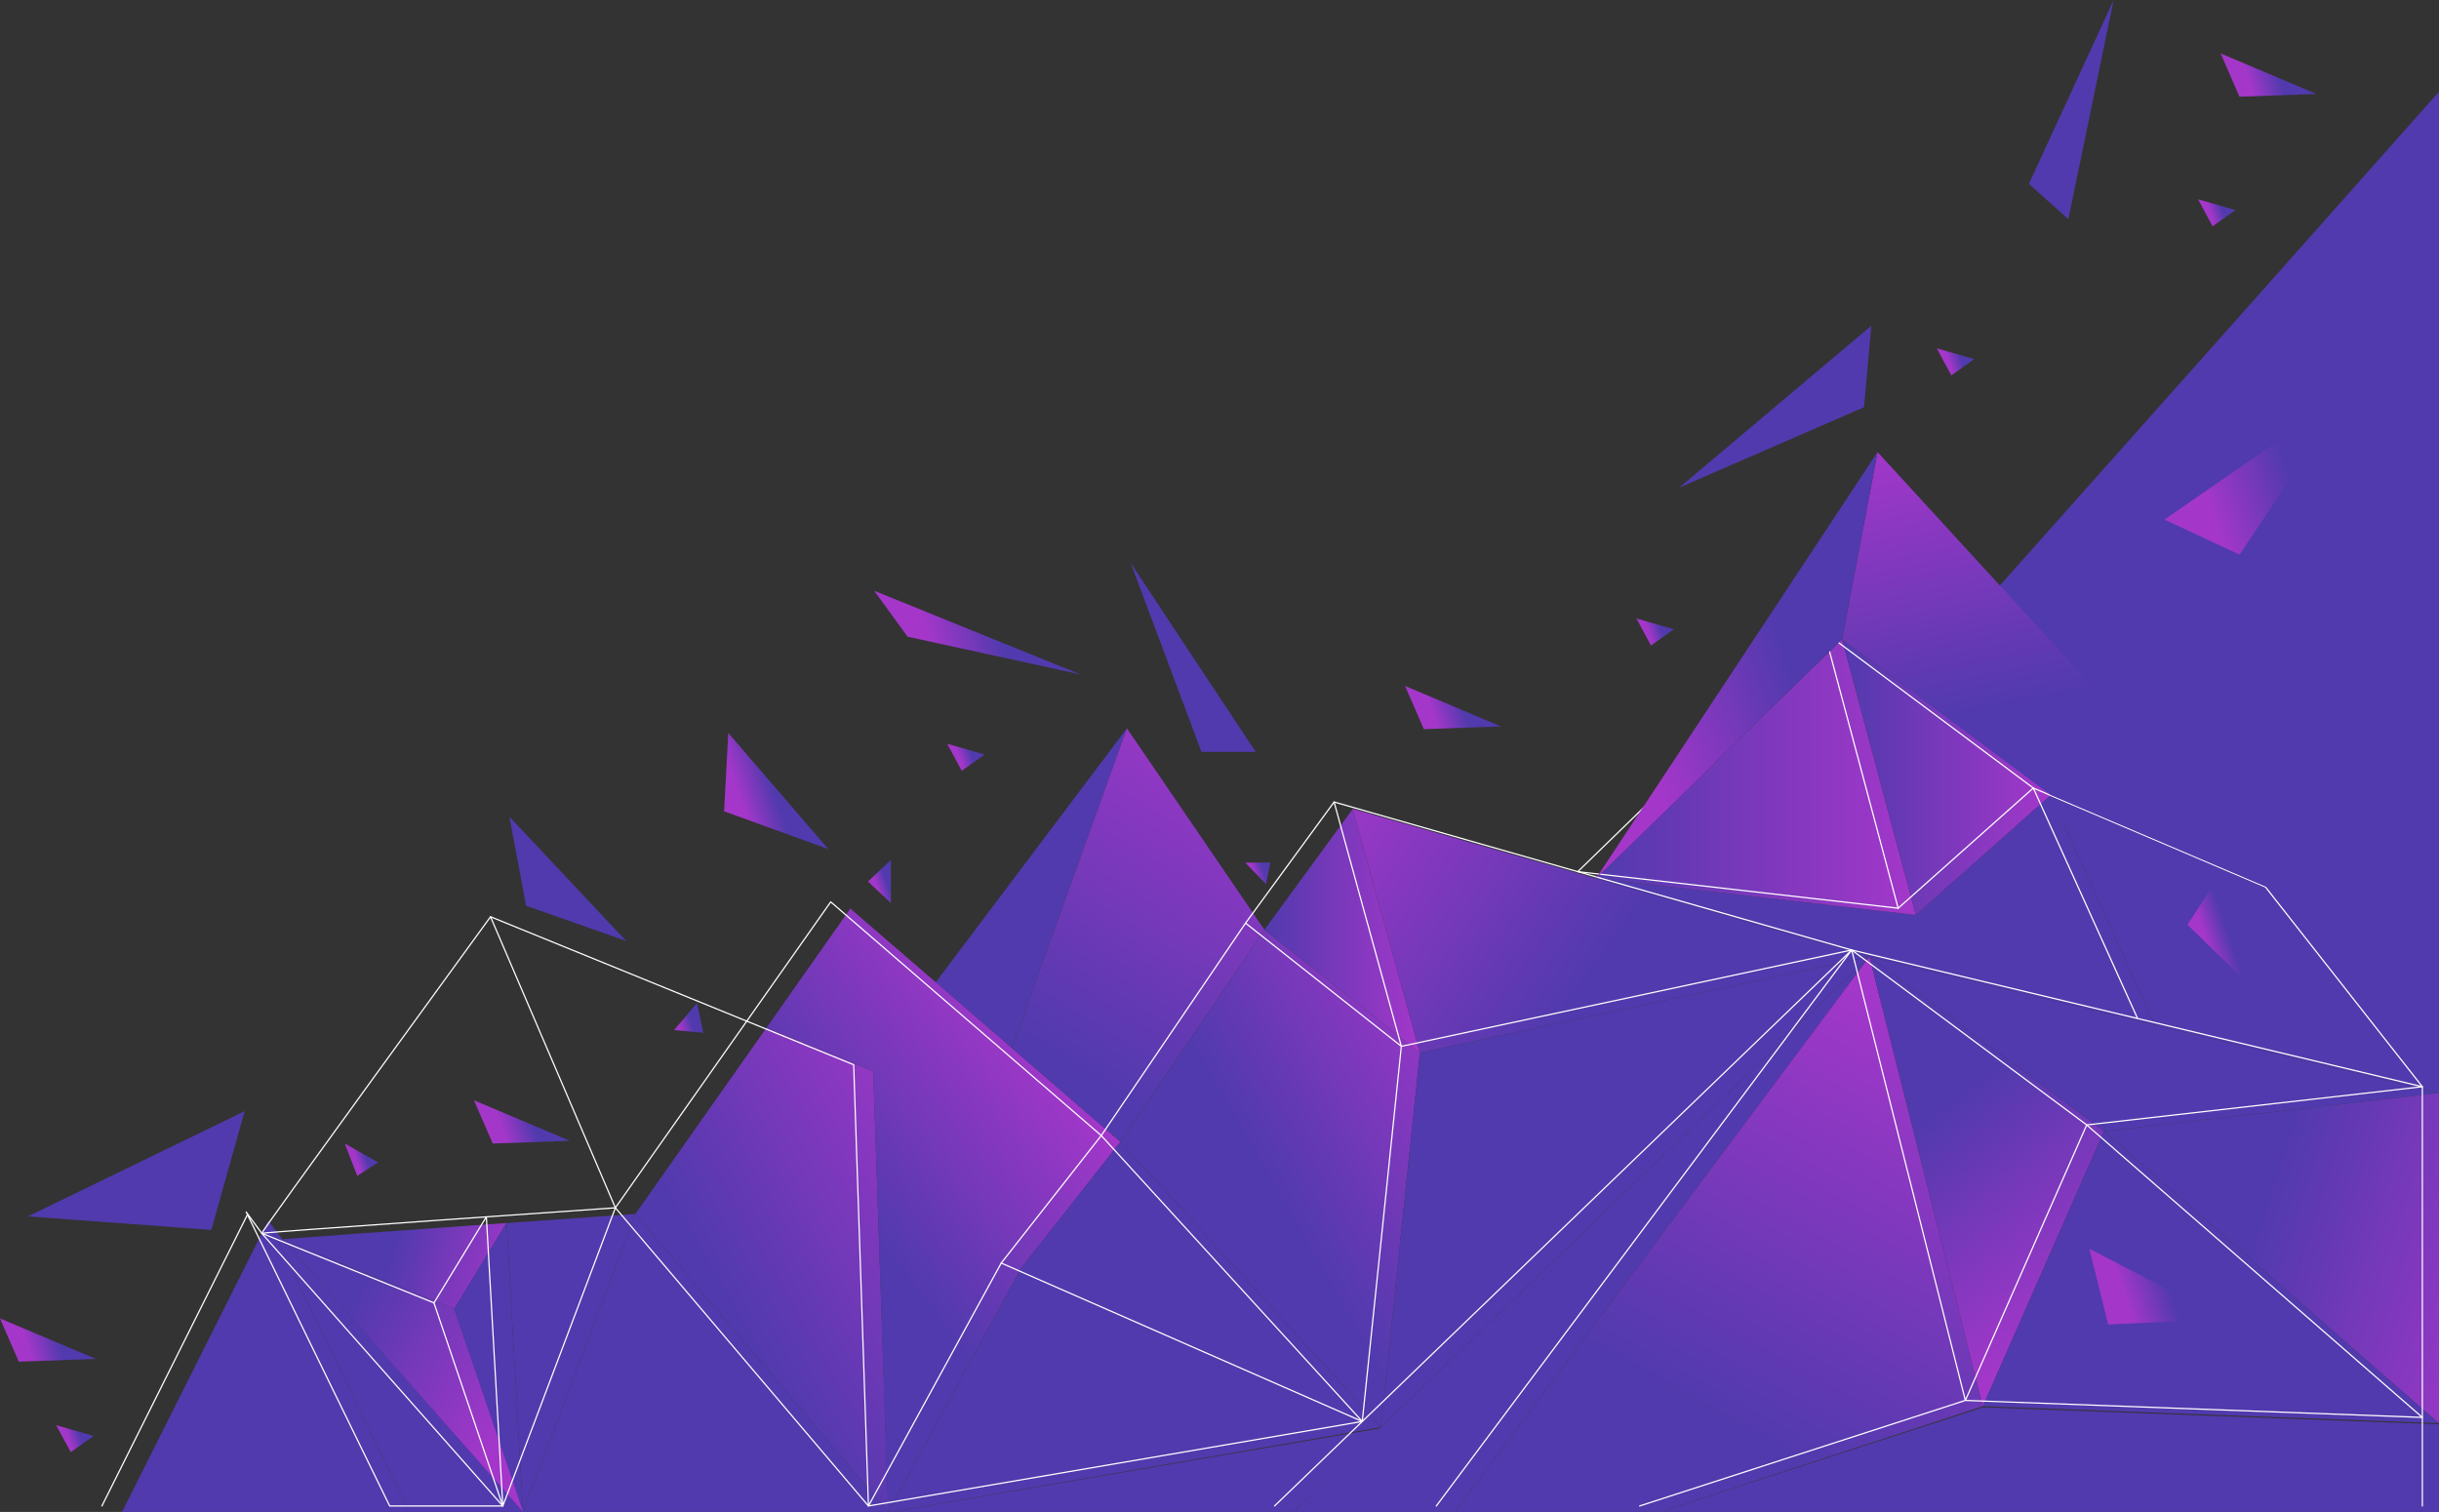
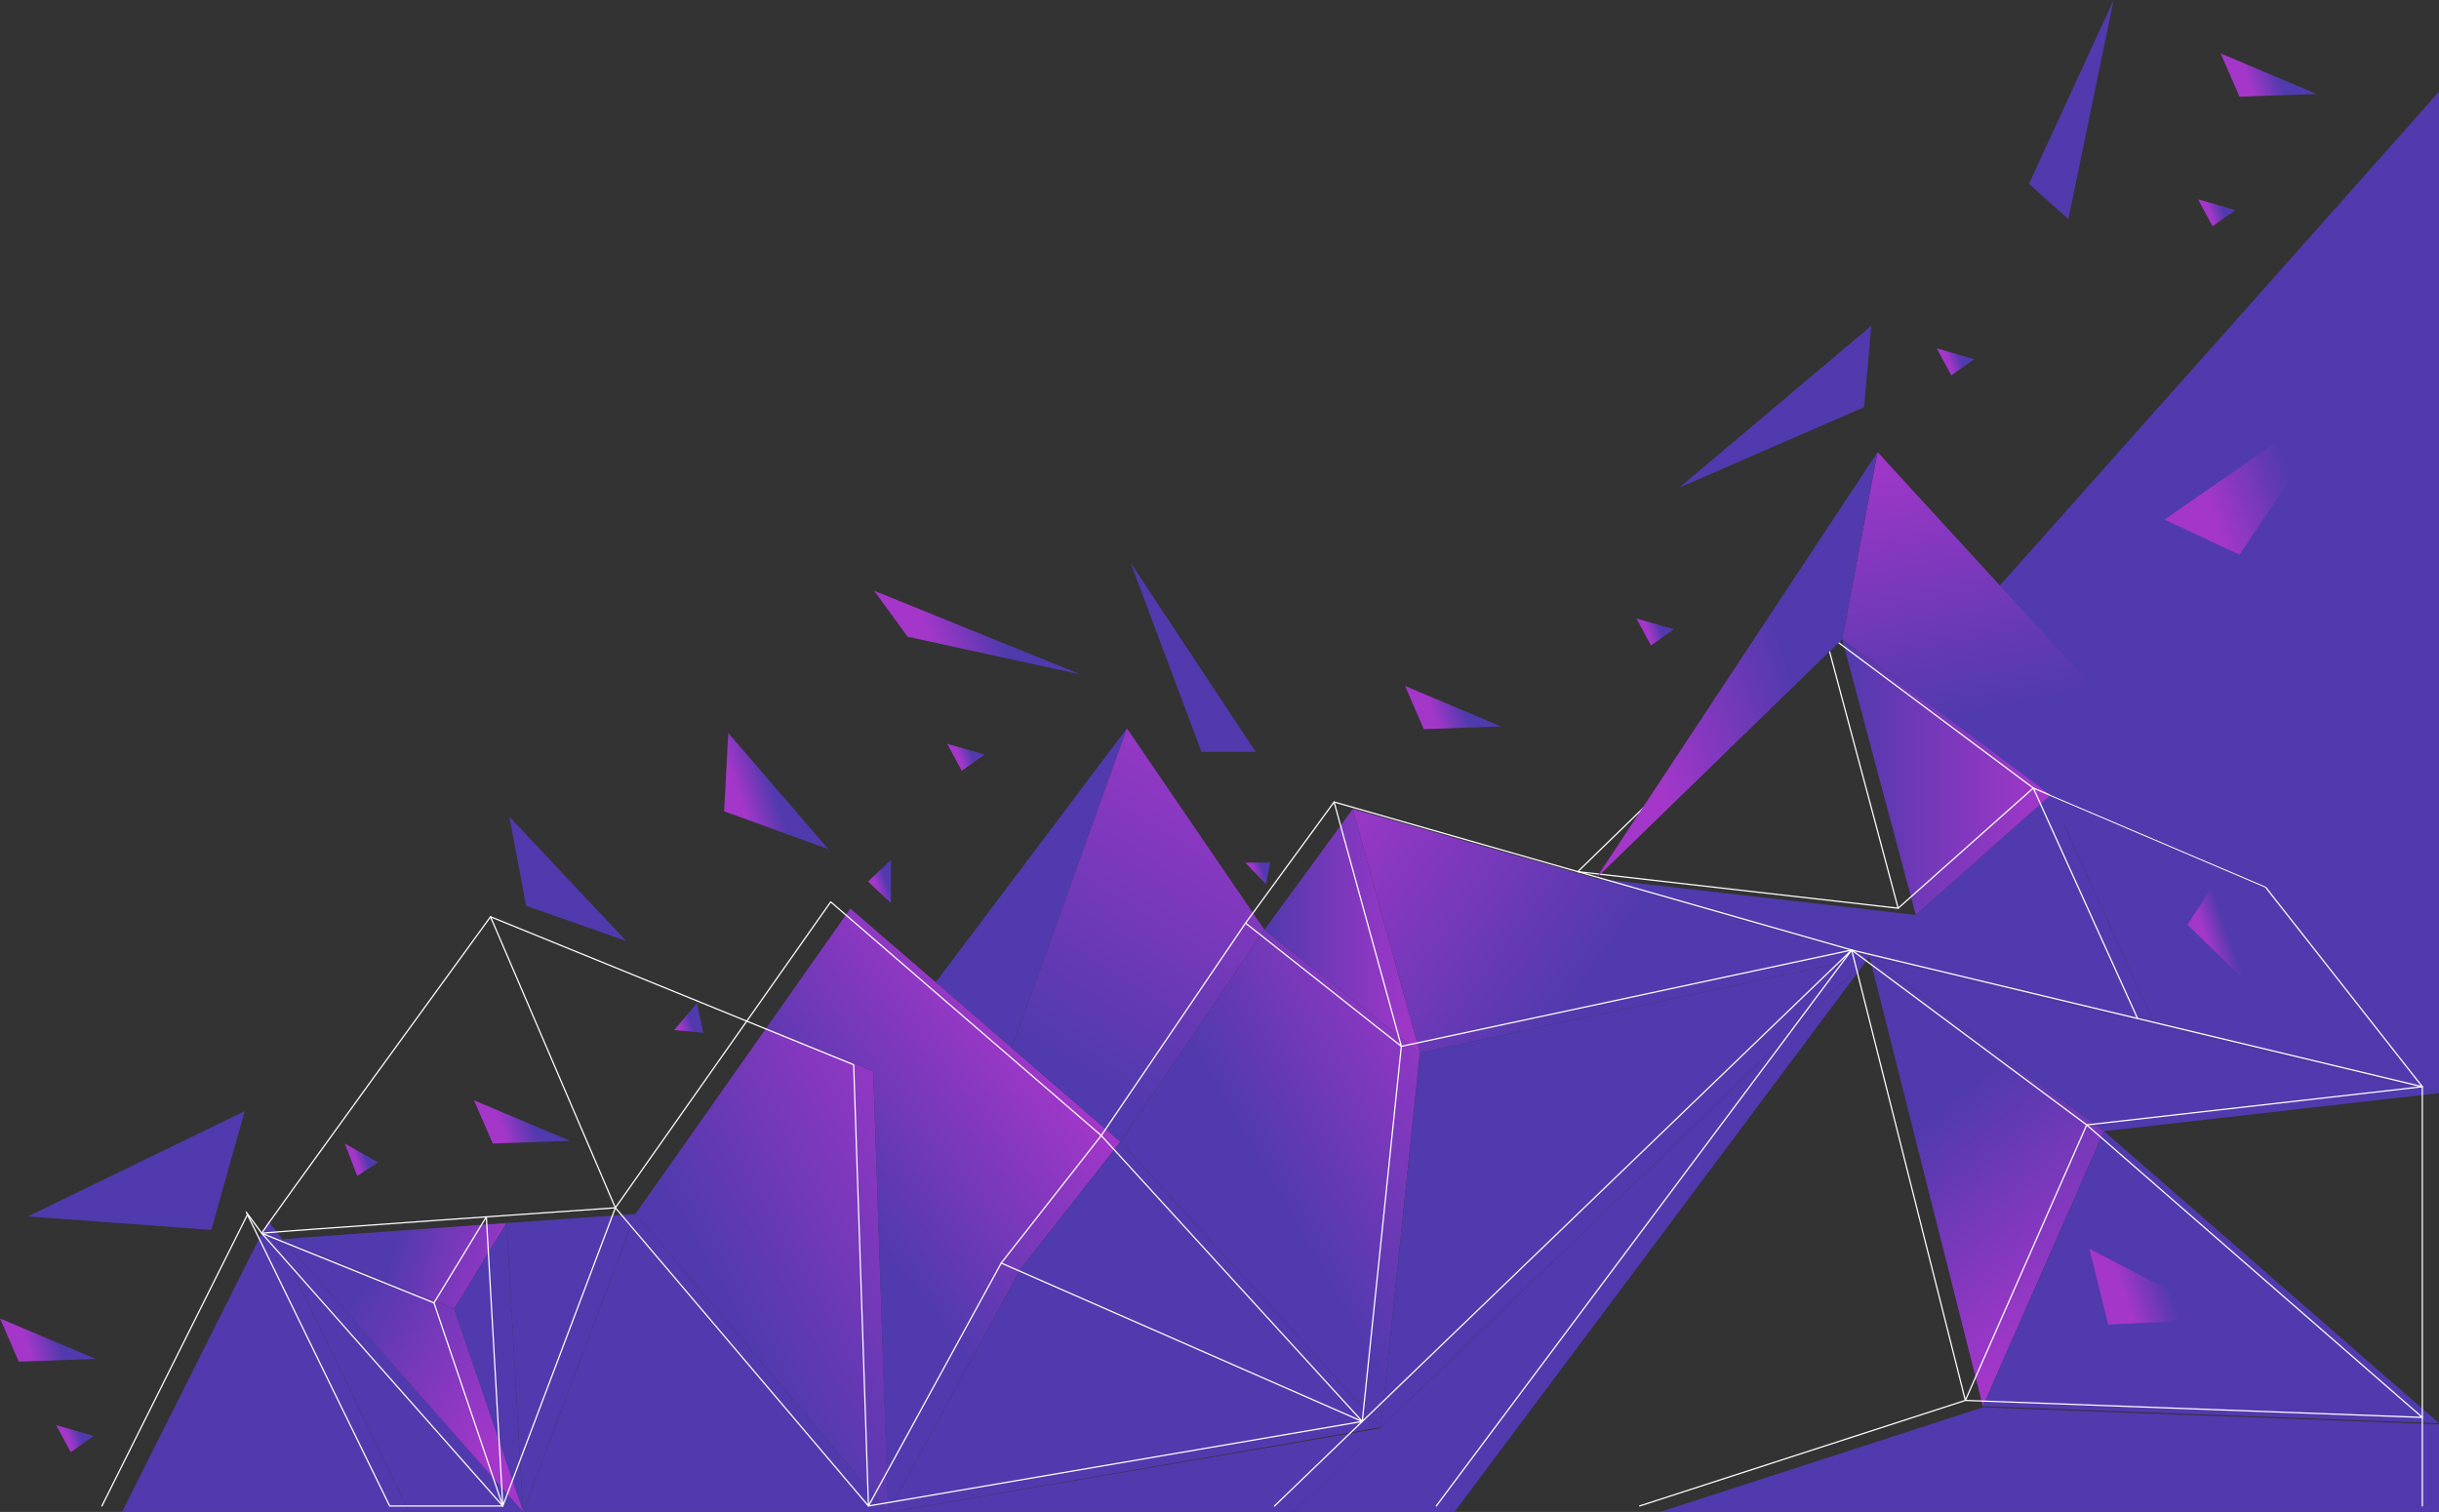
<svg xmlns="http://www.w3.org/2000/svg" version="1.1" id="Layer_1" x="0px" y="0px" viewBox="0 0 747.92 463.69" style="enable-background:new 0 0 747.92 463.69;" xml:space="preserve">
  <rect x="0" y="0" width="747.92" height="463.69" fill="#333333" stroke="none" />
  <style type="text/css">
	.st0{fill:url(#SVGID_1_);}
	.st1{fill:url(#SVGID_00000114041102884885080710000005415928832279127472_);}
	.st2{fill:url(#SVGID_00000111187236835646428260000002751903641122252429_);}
	.st3{fill:url(#SVGID_00000059272275865461413440000005846106215679078819_);}
	.st4{fill:url(#SVGID_00000138539766009009926040000005517265141365718404_);}
	.st5{fill:url(#SVGID_00000146466310607203831220000000300669146047770516_);}
	.st6{fill:url(#SVGID_00000177473156966043914250000004951603537939989943_);}
	.st7{fill:url(#SVGID_00000114779054851339394270000006956465221329357748_);}
	.st8{fill:url(#SVGID_00000174576946698532805600000003125693152599302843_);}
	.st9{fill:url(#SVGID_00000161606738452243241940000001421508944336962184_);}
	.st10{fill:url(#SVGID_00000116215997267348383100000000593824339027566774_);}
	.st11{fill:url(#SVGID_00000103253840087243327340000003667450208475176354_);}
	.st12{fill:url(#SVGID_00000168813849177776710150000008416885723416469934_);}
	.st13{fill:url(#SVGID_00000052069159966542957790000010908942923660332938_);}
	.st14{fill:url(#SVGID_00000157287184458971148250000013273621316831689124_);}
	.st15{fill:url(#SVGID_00000013902560308889590940000010127620324087286409_);}
	.st16{fill:url(#SVGID_00000138544147220126358470000010507649450910772402_);}
	.st17{fill:url(#SVGID_00000029734297125246242320000009797492001243190676_);}
	.st18{fill:url(#SVGID_00000078008083207579559520000001143353939642315144_);}
	.st19{fill:url(#SVGID_00000093166933887346856200000017497629614911053453_);}
	.st20{fill:url(#SVGID_00000087406677510298249670000007036292246606259887_);}
	.st21{fill:url(#SVGID_00000182501953862262381190000017688308774011299499_);}
	.st22{fill:url(#SVGID_00000073001902150652425450000017091857583240529310_);}
	.st23{fill:url(#SVGID_00000164496925547106228390000015324334541386894748_);}
	.st24{fill:url(#SVGID_00000126301155896980691210000017865298621709411004_);}
	.st25{fill:url(#SVGID_00000165202644041678950220000002350164584424981660_);}
	.st26{fill:url(#SVGID_00000157275158357841959440000001205166370772305047_);}
	.st27{fill:url(#SVGID_00000077316386431134947860000010781345971271893901_);}
	.st28{fill:url(#SVGID_00000093136352332677930000000009020838786007072148_);}
	.st29{fill:none;stroke:#FFFFFF;stroke-width:0.375;stroke-linecap:round;stroke-linejoin:round;stroke-miterlimit:10;}
	.st30{fill:url(#SVGID_00000166668431280972490770000014652370701239960193_);}
	.st31{fill:url(#SVGID_00000103948238053954990680000012242276416398475955_);}
	.st32{fill:url(#SVGID_00000089548133780497829000000016133810911133751453_);}
	.st33{fill:url(#SVGID_00000052090131814370282670000002723888561138128266_);}
	.st34{fill:url(#SVGID_00000085216430927204943090000004671211044837057416_);}
	.st35{fill:url(#SVGID_00000098931139835311223750000003074389174237815168_);}
	.st36{fill:url(#SVGID_00000110438428774764983860000004971070061205072785_);}
	.st37{fill:url(#SVGID_00000129202440448600894160000011960187846034767751_);}
	.st38{fill:url(#SVGID_00000090286377525351601910000004676979749700947132_);}
	.st39{fill:url(#SVGID_00000005956964583297944730000000761825367806829988_);}
	.st40{fill:url(#SVGID_00000027599429174296972370000006108482435852860800_);}
	.st41{fill:url(#SVGID_00000114795923675239371650000013561930013117390749_);}
	.st42{fill:url(#SVGID_00000139276035973952619190000009039818201962947496_);}
	.st43{fill:url(#SVGID_00000099626388454896458680000000148469527399369134_);}
	.st44{fill:url(#SVGID_00000159458345137760800180000004592065405991109534_);}
	.st45{fill:url(#SVGID_00000031201249468409027040000017852290857630646428_);}
	.st46{fill:url(#SVGID_00000134207875516082262700000016785243593063578810_);}
	.st47{fill:url(#SVGID_00000090973922515365553650000003770410506687235506_);}
	.st48{fill:url(#SVGID_00000068650897702075863430000018407521817877623215_);}
	.st49{fill:url(#SVGID_00000120538328280535857840000007548662386855023796_);}
	.st50{fill:url(#SVGID_00000052074580343348884790000002731859554110142618_);}
	.st51{fill:url(#SVGID_00000036963702387247785580000013383241262267152265_);}
	.st52{fill:url(#SVGID_00000023240347111281181830000006554838122935736497_);}
	.st53{fill:url(#SVGID_00000086677038355262990230000002224194283205247668_);}
	.st54{fill:url(#SVGID_00000031175464270371224410000000993056786363259323_);}
</style>
  <g>
    <linearGradient id="SVGID_1_" gradientUnits="userSpaceOnUse" x1="9749.597" y1="303.887" x2="9655.046" y2="143.794" gradientTransform="matrix(-1 0 0 1 10397.273 0)">
      <stop offset="0" style="stop-color:#513AAD" />
      <stop offset="1" style="stop-color:#513AAD" />
    </linearGradient>
    <polygon class="st0" points="580.86,215.95 689.15,94.3 747.92,28.12 747.92,335.23  " />
    <linearGradient id="SVGID_00000083063323847381464090000016108860073360345769_" gradientUnits="userSpaceOnUse" x1="10057.232" y1="244.624" x2="10090.962" y2="298.92" gradientTransform="matrix(-1 0 0 1 10397.273 0)">
      <stop offset="0" style="stop-color:#513AAD" />
      <stop offset="1" style="stop-color:#513AAD" />
    </linearGradient>
    <polygon style="fill:url(#SVGID_00000083063323847381464090000016108860073360345769_);" points="345.57,223.37 286.94,301.25    310.26,321.41  " />
    <linearGradient id="SVGID_00000177473372378856295680000015179344306132819372_" gradientUnits="userSpaceOnUse" x1="10293.856" y1="482.503" x2="10339.943" y2="415.396" gradientTransform="matrix(-1 0 0 1 10397.273 0)">
      <stop offset="0" style="stop-color:#513AAD" />
      <stop offset="1" style="stop-color:#513AAD" />
    </linearGradient>
    <polygon style="fill:url(#SVGID_00000177473372378856295680000015179344306132819372_);" points="82.23,374.38 37.42,463.69    125.43,463.69  " />
    <linearGradient id="SVGID_00000125568825564887236990000015461586887633622679_" gradientUnits="userSpaceOnUse" x1="10219.816" y1="469.854" x2="10304.301" y2="411.538" gradientTransform="matrix(-1 0 0 1 10397.273 0)">
      <stop offset="0" style="stop-color:#513AAD" />
      <stop offset="1" style="stop-color:#513AAD" />
    </linearGradient>
    <polygon style="fill:url(#SVGID_00000125568825564887236990000015461586887633622679_);" points="82.23,374.38 125.43,463.69    160.63,463.69 86.61,380.1 84.8,377.74  " />
    <linearGradient id="SVGID_00000053520223802363069390000001942127706071172750_" gradientUnits="userSpaceOnUse" x1="10241.356" y1="436.172" x2="10292.482" y2="405.052" gradientTransform="matrix(-1 0 0 1 10397.273 0)">
      <stop offset="0" style="stop-color:#A437CA" />
      <stop offset="1" style="stop-color:#513AAD" />
    </linearGradient>
    <polygon style="fill:url(#SVGID_00000053520223802363069390000001942127706071172750_);" points="86.61,380.1 160.18,463.35    160.63,463.69 139.3,401.42  " />
    <linearGradient id="SVGID_00000079480576557901871950000006668783038938008970_" gradientUnits="userSpaceOnUse" x1="10238.778" y1="391.444" x2="10276.067" y2="380.788" gradientTransform="matrix(-1 0 0 1 10397.273 0)">
      <stop offset="0" style="stop-color:#A437CA" />
      <stop offset="1" style="stop-color:#513AAD" />
    </linearGradient>
    <path style="fill:url(#SVGID_00000079480576557901871950000006668783038938008970_);" d="M155.32,375.08   c-30.74,2.16-68.28,4.84-68.72,5.02l52.7,21.31L155.32,375.08z" />
    <linearGradient id="SVGID_00000077282053975982125000000004122840809754781075_" gradientUnits="userSpaceOnUse" x1="10239.385" y1="448.747" x2="10248.897" y2="394.273" gradientTransform="matrix(-1 0 0 1 10397.273 0)">
      <stop offset="0" style="stop-color:#513AAD" />
      <stop offset="1" style="stop-color:#513AAD" />
    </linearGradient>
    <path style="fill:url(#SVGID_00000077282053975982125000000004122840809754781075_);" d="M155.32,375.08l-16.02,26.33l20.99,61.94   h0.06l-5.02-88.27C155.34,375.08,155.34,375.08,155.32,375.08z" />
    <linearGradient id="SVGID_00000124879366055423519960000005612569849267604923_" gradientUnits="userSpaceOnUse" x1="10112.705" y1="447.163" x2="10208.748" y2="420.97" gradientTransform="matrix(-1 0 0 1 10397.273 0)">
      <stop offset="0" style="stop-color:#513AAD" />
      <stop offset="1" style="stop-color:#513AAD" />
    </linearGradient>
    <polygon style="fill:url(#SVGID_00000124879366055423519960000005612569849267604923_);" points="160.35,463.69 272.4,463.69    194.85,372.3  " />
    <linearGradient id="SVGID_00000179616227413263339610000012470703120609894041_" gradientUnits="userSpaceOnUse" x1="10202.419" y1="417.991" x2="10241.929" y2="417.991" gradientTransform="matrix(-1 0 0 1 10397.273 0)">
      <stop offset="0" style="stop-color:#513AAD" />
      <stop offset="1" style="stop-color:#513AAD" />
    </linearGradient>
    <path style="fill:url(#SVGID_00000179616227413263339610000012470703120609894041_);" d="M194.85,372.3c0,0-18.11,1.26-39.51,2.79   l5.02,88.27l-0.01,0.33L194.85,372.3z" />
    <linearGradient id="SVGID_00000011723933156601155850000015149111010198131617_" gradientUnits="userSpaceOnUse" x1="10088.697" y1="358.223" x2="10171.103" y2="405.109" gradientTransform="matrix(-1 0 0 1 10397.273 0)">
      <stop offset="0" style="stop-color:#A437CA" />
      <stop offset="1" style="stop-color:#513AAD" />
    </linearGradient>
    <polygon style="fill:url(#SVGID_00000011723933156601155850000015149111010198131617_);" points="235.06,315.17 194.85,372.3    272.1,463.35 272.4,463.69 267.78,328.52  " />
    <linearGradient id="SVGID_00000089552134848310404870000004548727651903388343_" gradientUnits="userSpaceOnUse" x1="10071.929" y1="325.46" x2="10134.022" y2="373.755" gradientTransform="matrix(-1 0 0 1 10397.273 0)">
      <stop offset="0" style="stop-color:#A437CA" />
      <stop offset="1" style="stop-color:#513AAD" />
    </linearGradient>
    <polygon style="fill:url(#SVGID_00000089552134848310404870000004548727651903388343_);" points="260.76,278.65 235.06,315.17    267.78,328.52 272.3,463.35 272.4,463.69 312.95,389.21 343.57,350.18 310.26,321.41 286.94,301.25  " />
    <linearGradient id="SVGID_00000103264906110243829690000005027789184724702652_" gradientUnits="userSpaceOnUse" x1="10132.485" y1="438.731" x2="10008.642" y2="456.709" gradientTransform="matrix(-1 0 0 1 10397.273 0)">
      <stop offset="0" style="stop-color:#513AAD" />
      <stop offset="1" style="stop-color:#513AAD" />
    </linearGradient>
    <polygon style="fill:url(#SVGID_00000103264906110243829690000005027789184724702652_);" points="273.38,463.69 396.68,463.69    423.29,438.06 423.27,438.03  " />
    <linearGradient id="SVGID_00000019650023238518675530000014945580484681429643_" gradientUnits="userSpaceOnUse" x1="10010.602" y1="221.898" x2="10073.721" y2="323.927" gradientTransform="matrix(-1 0 0 1 10397.273 0)">
      <stop offset="0" style="stop-color:#A437CA" />
      <stop offset="1" style="stop-color:#513AAD" />
    </linearGradient>
    <polygon style="fill:url(#SVGID_00000019650023238518675530000014945580484681429643_);" points="345.57,223.37 310.26,321.41    343.57,350.18 387.73,285.15  " />
    <linearGradient id="SVGID_00000183210263598187308840000001946732605553254558_" gradientUnits="userSpaceOnUse" x1="9972.99" y1="346.071" x2="10067.515" y2="457.037" gradientTransform="matrix(-1 0 0 1 10397.273 0)">
      <stop offset="0" style="stop-color:#513AAD" />
      <stop offset="1" style="stop-color:#513AAD" />
    </linearGradient>
    <polygon style="fill:url(#SVGID_00000183210263598187308840000001946732605553254558_);" points="312.95,389.21 343.57,350.18    423.45,437.7 273.38,463.69 272.4,463.69  " />
    <linearGradient id="SVGID_00000115508670397275431090000002061793858785499538_" gradientUnits="userSpaceOnUse" x1="9934.65" y1="328.67" x2="10004.562" y2="368.818" gradientTransform="matrix(-1 0 0 1 10397.273 0)">
      <stop offset="0" style="stop-color:#A437CA" />
      <stop offset="1" style="stop-color:#513AAD" />
    </linearGradient>
    <polygon style="fill:url(#SVGID_00000115508670397275431090000002061793858785499538_);" points="387.73,285.15 343.57,350.18    423.45,437.7 435.41,322.87  " />
    <linearGradient id="SVGID_00000159461601463293084580000016683919384993047453_" gradientUnits="userSpaceOnUse" x1="9961.864" y1="285.474" x2="10009.541" y2="285.474" gradientTransform="matrix(-1 0 0 1 10397.273 0)">
      <stop offset="0" style="stop-color:#A437CA" />
      <stop offset="1" style="stop-color:#513AAD" />
    </linearGradient>
    <polygon style="fill:url(#SVGID_00000159461601463293084580000016683919384993047453_);" points="414.83,248.08 387.73,285.15    435.41,322.87  " />
    <linearGradient id="SVGID_00000060734505552147291860000008066621892885321399_" gradientUnits="userSpaceOnUse" x1="9900.103" y1="387.729" x2="10009.656" y2="468.415" gradientTransform="matrix(-1 0 0 1 10397.273 0)">
      <stop offset="0" style="stop-color:#513AAD" />
      <stop offset="1" style="stop-color:#513AAD" />
    </linearGradient>
    <polygon style="fill:url(#SVGID_00000060734505552147291860000008066621892885321399_);" points="396.68,463.69 446.02,463.69    573.27,293.4 423.46,437.73  " />
    <linearGradient id="SVGID_00000027590744979428938640000007036197788451457934_" gradientUnits="userSpaceOnUse" x1="9990.7" y1="236.661" x2="9907.795" y2="297.272" gradientTransform="matrix(-1 0 0 1 10397.273 0)">
      <stop offset="0" style="stop-color:#A437CA" />
      <stop offset="1" style="stop-color:#513AAD" />
    </linearGradient>
    <polygon style="fill:url(#SVGID_00000027590744979428938640000007036197788451457934_);" points="414.83,248.08 435.41,322.87    573.27,293.4 489.41,269.41  " />
    <linearGradient id="SVGID_00000123429722249511900540000018411816240214328457_" gradientUnits="userSpaceOnUse" x1="9845.263" y1="308.446" x2="9993.301" y2="395.228" gradientTransform="matrix(-1 0 0 1 10397.273 0)">
      <stop offset="0" style="stop-color:#513AAD" />
      <stop offset="1" style="stop-color:#513AAD" />
    </linearGradient>
    <polygon style="fill:url(#SVGID_00000123429722249511900540000018411816240214328457_);" points="435.41,322.87 423.45,437.7    423.46,437.73 573.27,293.4  " />
    <linearGradient id="SVGID_00000132054596975924649240000016666860416801999273_" gradientUnits="userSpaceOnUse" x1="9797.777" y1="317.231" x2="9864.931" y2="437.946" gradientTransform="matrix(-1 0 0 1 10397.273 0)">
      <stop offset="0" style="stop-color:#A437CA" />
      <stop offset="1" style="stop-color:#513AAD" />
    </linearGradient>
-     <polygon style="fill:url(#SVGID_00000132054596975924649240000016666860416801999273_);" points="573.27,293.4 446.02,463.69    509.07,463.69 608.05,431.28  " />
    <linearGradient id="SVGID_00000040564382510230678270000012567427245001829543_" gradientUnits="userSpaceOnUse" x1="9856.944" y1="243.954" x2="9753.008" y2="313.937" gradientTransform="matrix(-1 0 0 1 10397.273 0)">
      <stop offset="0" style="stop-color:#513AAD" />
      <stop offset="1" style="stop-color:#513AAD" />
    </linearGradient>
    <polygon style="fill:url(#SVGID_00000040564382510230678270000012567427245001829543_);" points="489.41,269.41 573.27,293.4    660.75,314.34 628.83,243.81 587.48,280.6  " />
    <linearGradient id="SVGID_00000102503610413119294060000017674979286317446316_" gradientUnits="userSpaceOnUse" x1="9809.795" y1="238.323" x2="9907.859" y2="238.323" gradientTransform="matrix(-1 0 0 1 10397.273 0)">
      <stop offset="0" style="stop-color:#A437CA" />
      <stop offset="1" style="stop-color:#513AAD" />
    </linearGradient>
-     <polygon style="fill:url(#SVGID_00000102503610413119294060000017674979286317446316_);" points="489.41,269.41 587.48,280.6    564.89,196.05  " />
    <linearGradient id="SVGID_00000058585588965286777230000017130458815587357611_" gradientUnits="userSpaceOnUse" x1="9756.475" y1="414.467" x2="9770.102" y2="468.976" gradientTransform="matrix(-1 0 0 1 10397.273 0)">
      <stop offset="0" style="stop-color:#513AAD" />
      <stop offset="1" style="stop-color:#513AAD" />
    </linearGradient>
    <polygon style="fill:url(#SVGID_00000058585588965286777230000017130458815587357611_);" points="509.07,463.69 747.92,463.69    747.92,436.81 608.06,431.61  " />
    <linearGradient id="SVGID_00000004535595582578597380000004596585898521139353_" gradientUnits="userSpaceOnUse" x1="9768.441" y1="238.323" x2="9832.381" y2="238.323" gradientTransform="matrix(-1 0 0 1 10397.273 0)">
      <stop offset="0" style="stop-color:#A437CA" />
      <stop offset="1" style="stop-color:#513AAD" />
    </linearGradient>
    <polygon style="fill:url(#SVGID_00000004535595582578597380000004596585898521139353_);" points="564.89,196.05 587.48,280.6    628.83,243.81  " />
    <linearGradient id="SVGID_00000173159130465744803900000003485105079144285842_" gradientUnits="userSpaceOnUse" x1="9759.45" y1="403.903" x2="9805.81" y2="342.641" gradientTransform="matrix(-1 0 0 1 10397.273 0)">
      <stop offset="0" style="stop-color:#A437CA" />
      <stop offset="1" style="stop-color:#513AAD" />
    </linearGradient>
    <polygon style="fill:url(#SVGID_00000173159130465744803900000003485105079144285842_);" points="573.27,293.4 608.05,431.28    645.19,346.93  " />
    <linearGradient id="SVGID_00000120547455471555323300000016484767258535672969_" gradientUnits="userSpaceOnUse" x1="9682.414" y1="347.359" x2="9825.415" y2="298.33" gradientTransform="matrix(-1 0 0 1 10397.273 0)">
      <stop offset="0" style="stop-color:#513AAD" />
      <stop offset="1" style="stop-color:#513AAD" />
    </linearGradient>
    <polygon style="fill:url(#SVGID_00000120547455471555323300000016484767258535672969_);" points="573.27,293.4 645.19,346.93    747.92,335.23 660.75,314.34  " />
    <linearGradient id="SVGID_00000137852549275793976960000009142407270876674227_" gradientUnits="userSpaceOnUse" x1="9632.763" y1="415.937" x2="9756.763" y2="391.808" gradientTransform="matrix(-1 0 0 1 10397.273 0)">
      <stop offset="0" style="stop-color:#513AAD" />
      <stop offset="1" style="stop-color:#513AAD" />
    </linearGradient>
    <polygon style="fill:url(#SVGID_00000137852549275793976960000009142407270876674227_);" points="645.19,346.93 608.05,431.28    747.92,436.48  " />
    <linearGradient id="SVGID_00000093137650045003157410000011980074377862719887_" gradientUnits="userSpaceOnUse" x1="9769.5" y1="239.275" x2="9687.56" y2="324.941" gradientTransform="matrix(-1 0 0 1 10397.273 0)">
      <stop offset="0" style="stop-color:#513AAD" />
      <stop offset="1" style="stop-color:#513AAD" />
    </linearGradient>
    <polygon style="fill:url(#SVGID_00000093137650045003157410000011980074377862719887_);" points="628.83,243.81 660.75,314.34    747.92,335.23 699.9,274.1  " />
    <linearGradient id="SVGID_00000072262319447699814360000008798748652390065046_" gradientUnits="userSpaceOnUse" x1="9617.924" y1="395.727" x2="9703.07" y2="368.986" gradientTransform="matrix(-1 0 0 1 10397.273 0)">
      <stop offset="0" style="stop-color:#A437CA" />
      <stop offset="1" style="stop-color:#513AAD" />
    </linearGradient>
-     <polygon style="fill:url(#SVGID_00000072262319447699814360000008798748652390065046_);" points="645.19,346.93 747.92,436.48    747.92,335.23  " />
    <g>
      <polyline class="st29" points="502.79,461.86 502.79,461.86 602.68,429.49 742.81,434.7 639.89,345 602.68,429.49 567.82,291.35     440.44,461.86   " />
      <polygon class="st29" points="417.74,435.94 266.31,461.86 307.03,387.36   " />
      <polyline class="st29" points="307.03,387.36 337.7,348.26 417.74,435.94 429.72,320.89 567.82,291.35 390.84,461.86     390.84,461.86   " />
      <polyline class="st29" points="381.95,283.1 409.1,245.96 429.72,320.89 381.95,283.1 337.7,348.26 254.74,276.59 188.71,370.41     266.31,461.86 261.78,326.54 150.42,281.15 188.71,370.41   " />
      <polyline class="st29" points="409.1,245.96 567.82,291.35 742.81,333.28 694.69,272.02 623.51,241.68 655.49,312.36   " />
      <polygon class="st29" points="623.51,241.68 582.07,278.54 483.82,267.33 559.44,193.83   " />
      <line class="st29" x1="582.07" y1="278.54" x2="559.44" y2="193.83" />
      <polygon class="st29" points="119.49,461.86 75.5,371.72 80.27,378.23 154.18,461.86   " />
      <polyline class="st29" points="154.18,461.86 133.07,399.57 80.27,378.23   " />
      <polyline class="st29" points="75.88,372.5 31.25,461.86 31.25,461.86   " />
      <path class="st29" d="M133.07,399.57l16.07-26.38l5.05,88.67l34.52-91.44c0,0-107.68,7.49-108.44,7.82    c-0.75,0.33,70.15-97.08,70.15-97.08" />
      <polyline class="st29" points="742.81,461.86 742.81,461.86 742.81,333.28 639.89,345 567.82,291.35   " />
    </g>
    <linearGradient id="SVGID_00000080887906722643134230000010207664881777983382_" gradientUnits="userSpaceOnUse" x1="9785.781" y1="129.816" x2="9769.073" y2="213.943" gradientTransform="matrix(-1 0 0 1 10397.273 0)">
      <stop offset="0" style="stop-color:#A437CA" />
      <stop offset="1" style="stop-color:#513AAD" />
    </linearGradient>
    <polygon style="fill:url(#SVGID_00000080887906722643134230000010207664881777983382_);" points="699.9,274.1 575.75,138.64    564.89,196.05 628.83,243.81  " />
    <linearGradient id="SVGID_00000148644098340981820870000006862264748126833295_" gradientUnits="userSpaceOnUse" x1="9897.608" y1="215.319" x2="9850.462" y2="199.142" gradientTransform="matrix(-1 0 0 1 10397.273 0)">
      <stop offset="0" style="stop-color:#A437CA" />
      <stop offset="1" style="stop-color:#513AAD" />
    </linearGradient>
    <polygon style="fill:url(#SVGID_00000148644098340981820870000006862264748126833295_);" points="489.41,269.41 575.75,138.64    564.89,196.05  " />
    <linearGradient id="SVGID_00000152948129678524513660000001467953013710181767_" gradientUnits="userSpaceOnUse" x1="10243.533" y1="345.822" x2="10234.498" y2="342.722" gradientTransform="matrix(-1 0 0 1 10397.273 0)">
      <stop offset="0" style="stop-color:#A437CA" />
      <stop offset="1" style="stop-color:#513AAD" />
    </linearGradient>
    <polygon style="fill:url(#SVGID_00000152948129678524513660000001467953013710181767_);" points="174.75,349.87 145.34,337.45    151.1,350.7  " />
    <linearGradient id="SVGID_00000075124717459632075060000015924399016219805116_" gradientUnits="userSpaceOnUse" x1="9958.018" y1="218.746" x2="9948.983" y2="215.646" gradientTransform="matrix(-1 0 0 1 10397.273 0)">
      <stop offset="0" style="stop-color:#A437CA" />
      <stop offset="1" style="stop-color:#513AAD" />
    </linearGradient>
    <polygon style="fill:url(#SVGID_00000075124717459632075060000015924399016219805116_);" points="460.27,222.79 430.86,210.37    436.62,223.62  " />
    <linearGradient id="SVGID_00000157289834736964908820000006442082265210667397_" gradientUnits="userSpaceOnUse" x1="9707.909" y1="24.767" x2="9698.874" y2="21.667" gradientTransform="matrix(-1 0 0 1 10397.273 0)">
      <stop offset="0" style="stop-color:#A437CA" />
      <stop offset="1" style="stop-color:#513AAD" />
    </linearGradient>
    <polygon style="fill:url(#SVGID_00000157289834736964908820000006442082265210667397_);" points="710.37,28.82 680.97,16.39    686.73,29.65  " />
    <linearGradient id="SVGID_00000101818424260448779470000008897021337909281211_" gradientUnits="userSpaceOnUse" x1="10388.878" y1="412.725" x2="10379.844" y2="409.625" gradientTransform="matrix(-1 0 0 1 10397.273 0)">
      <stop offset="0" style="stop-color:#A437CA" />
      <stop offset="1" style="stop-color:#513AAD" />
    </linearGradient>
    <polygon style="fill:url(#SVGID_00000101818424260448779470000008897021337909281211_);" points="29.41,416.77 0,404.35    5.76,417.6  " />
    <linearGradient id="SVGID_00000152246080032184525370000016543010326364898698_" gradientUnits="userSpaceOnUse" x1="10248.219" y1="242.731" x2="10216.291" y2="289.509" gradientTransform="matrix(-1 0 0 1 10397.273 0)">
      <stop offset="0" style="stop-color:#513AAD" />
      <stop offset="1" style="stop-color:#513AAD" />
    </linearGradient>
    <polygon style="fill:url(#SVGID_00000152246080032184525370000016543010326364898698_);" points="192.01,288.57 156.21,250.47    161.32,277.8  " />
    <linearGradient id="SVGID_00000132079249563952957830000007189973024164717747_" gradientUnits="userSpaceOnUse" x1="10317.881" y1="335.865" x2="10360.522" y2="375.068" gradientTransform="matrix(-1 0 0 1 10397.273 0)">
      <stop offset="0" style="stop-color:#513AAD" />
      <stop offset="1" style="stop-color:#513AAD" />
    </linearGradient>
    <polygon style="fill:url(#SVGID_00000132079249563952957830000007189973024164717747_);" points="75.04,340.76 64.81,377.2    8.55,373.06  " />
    <linearGradient id="SVGID_00000171000600452008351020000012345152749346894783_" gradientUnits="userSpaceOnUse" x1="10169.881" y1="246.468" x2="10159.825" y2="243.018" gradientTransform="matrix(-1 0 0 1 10397.273 0)">
      <stop offset="0" style="stop-color:#A437CA" />
      <stop offset="1" style="stop-color:#513AAD" />
    </linearGradient>
    <polygon style="fill:url(#SVGID_00000171000600452008351020000012345152749346894783_);" points="254.01,260.41 223.33,224.79    222.05,248.81  " />
    <linearGradient id="SVGID_00000132048541601089009090000003176340142860862911_" gradientUnits="userSpaceOnUse" x1="10111.223" y1="198.704" x2="10091.649" y2="191.988" gradientTransform="matrix(-1 0 0 1 10397.273 0)">
      <stop offset="0" style="stop-color:#A437CA" />
      <stop offset="1" style="stop-color:#513AAD" />
    </linearGradient>
    <polygon style="fill:url(#SVGID_00000132048541601089009090000003176340142860862911_);" points="331.36,206.85 268.07,181.18    278.3,195.26  " />
    <linearGradient id="SVGID_00000036231705909839443450000018263077223593846147_" gradientUnits="userSpaceOnUse" x1="10103.28" y1="231.795" x2="10099.555" y2="230.517" gradientTransform="matrix(-1 0 0 1 10397.273 0)">
      <stop offset="0" style="stop-color:#A437CA" />
      <stop offset="1" style="stop-color:#513AAD" />
    </linearGradient>
    <polygon style="fill:url(#SVGID_00000036231705909839443450000018263077223593846147_);" points="301.95,231.41 290.45,228.1    294.92,236.39  " />
    <linearGradient id="SVGID_00000075841064959426028030000008635841922398151859_" gradientUnits="userSpaceOnUse" x1="9719.709" y1="64.813" x2="9715.984" y2="63.535" gradientTransform="matrix(-1 0 0 1 10397.273 0)">
      <stop offset="0" style="stop-color:#A437CA" />
      <stop offset="1" style="stop-color:#513AAD" />
    </linearGradient>
    <polygon style="fill:url(#SVGID_00000075841064959426028030000008635841922398151859_);" points="685.52,64.43 674.02,61.12    678.49,69.4  " />
    <linearGradient id="SVGID_00000123405119311812151250000005796014163285704607_" gradientUnits="userSpaceOnUse" x1="10376.508" y1="440.772" x2="10372.783" y2="439.494" gradientTransform="matrix(-1 0 0 1 10397.273 0)">
      <stop offset="0" style="stop-color:#A437CA" />
      <stop offset="1" style="stop-color:#513AAD" />
    </linearGradient>
    <polygon style="fill:url(#SVGID_00000123405119311812151250000005796014163285704607_);" points="28.72,440.39 17.22,437.08    21.69,445.36  " />
    <linearGradient id="SVGID_00000178198823051011090210000004031771591786850199_" gradientUnits="userSpaceOnUse" x1="9891.93" y1="193.373" x2="9888.204" y2="192.094" gradientTransform="matrix(-1 0 0 1 10397.273 0)">
      <stop offset="0" style="stop-color:#A437CA" />
      <stop offset="1" style="stop-color:#513AAD" />
    </linearGradient>
    <polygon style="fill:url(#SVGID_00000178198823051011090210000004031771591786850199_);" points="513.3,192.99 501.8,189.68    506.27,197.96  " />
    <linearGradient id="SVGID_00000047037617708871924260000003811997380594633892_" gradientUnits="userSpaceOnUse" x1="9799.828" y1="110.527" x2="9796.103" y2="109.249" gradientTransform="matrix(-1 0 0 1 10397.273 0)">
      <stop offset="0" style="stop-color:#A437CA" />
      <stop offset="1" style="stop-color:#513AAD" />
    </linearGradient>
    <polygon style="fill:url(#SVGID_00000047037617708871924260000003811997380594633892_);" points="605.41,110.15 593.9,106.83    598.37,115.12  " />
    <linearGradient id="SVGID_00000015327886952679764280000003112503162563195284_" gradientUnits="userSpaceOnUse" x1="10128.549" y1="271.879" x2="10125.205" y2="270.731" gradientTransform="matrix(-1 0 0 1 10397.273 0)">
      <stop offset="0" style="stop-color:#A437CA" />
      <stop offset="1" style="stop-color:#513AAD" />
    </linearGradient>
    <polygon style="fill:url(#SVGID_00000015327886952679764280000003112503162563195284_);" points="266.16,270.35 273.19,276.97    273.19,263.72  " />
    <linearGradient id="SVGID_00000032606732643824098430000009856230422531913119_" gradientUnits="userSpaceOnUse" x1="10288.214" y1="355.181" x2="10285.254" y2="354.166" gradientTransform="matrix(-1 0 0 1 10397.273 0)">
      <stop offset="0" style="stop-color:#A437CA" />
      <stop offset="1" style="stop-color:#513AAD" />
    </linearGradient>
    <polygon style="fill:url(#SVGID_00000032606732643824098430000009856230422531913119_);" points="115.94,356.49 109.55,360.64    105.71,350.7  " />
    <linearGradient id="SVGID_00000169531954677481771300000011319487956833165989_" gradientUnits="userSpaceOnUse" x1="10072.225" y1="162.673" x2="10022.762" y2="221.879" gradientTransform="matrix(-1 0 0 1 10397.273 0)">
      <stop offset="0" style="stop-color:#513AAD" />
      <stop offset="1" style="stop-color:#513AAD" />
    </linearGradient>
    <polygon style="fill:url(#SVGID_00000169531954677481771300000011319487956833165989_);" points="385.05,230.59 368.43,230.59    346.7,172.6  " />
    <linearGradient id="SVGID_00000078750942519538746940000017445367821466592934_" gradientUnits="userSpaceOnUse" x1="7119.708" y1="6448.268" x2="7071.068" y2="6506.489" gradientTransform="matrix(-0.728 -0.686 -0.686 0.728 10241.382 168.515)">
      <stop offset="0" style="stop-color:#513AAD" />
      <stop offset="1" style="stop-color:#513AAD" />
    </linearGradient>
    <polygon style="fill:url(#SVGID_00000078750942519538746940000017445367821466592934_);" points="634.26,67.23 622.17,56.38    648.15,0  " />
    <linearGradient id="SVGID_00000123401920598502488570000007130440412845201027_" gradientUnits="userSpaceOnUse" x1="892.016" y1="-8553.95" x2="845.994" y2="-8498.864" gradientTransform="matrix(-0.134 1.161 1.201 0.139 10890.067 313.382)">
      <stop offset="0" style="stop-color:#513AAD" />
      <stop offset="1" style="stop-color:#513AAD" />
    </linearGradient>
    <polygon style="fill:url(#SVGID_00000123401920598502488570000007130440412845201027_);" points="573.84,99.89 571.61,124.89    514.94,149.55  " />
    <linearGradient id="SVGID_00000057840132347784142980000007740673256185681065_" gradientUnits="userSpaceOnUse" x1="10012.56" y1="267.978" x2="10009.803" y2="267.032" gradientTransform="matrix(-1 0 0 1 10397.273 0)">
      <stop offset="0" style="stop-color:#A437CA" />
      <stop offset="1" style="stop-color:#513AAD" />
    </linearGradient>
    <polygon style="fill:url(#SVGID_00000057840132347784142980000007740673256185681065_);" points="389.53,264.55 388.25,271.17    381.85,264.55  " />
    <linearGradient id="SVGID_00000109013466978528834820000012433976708987347096_" gradientUnits="userSpaceOnUse" x1="10188.925" y1="314.359" x2="10185.377" y2="313.141" gradientTransform="matrix(-1 0 0 1 10397.273 0)">
      <stop offset="0" style="stop-color:#A437CA" />
      <stop offset="1" style="stop-color:#513AAD" />
    </linearGradient>
    <polygon style="fill:url(#SVGID_00000109013466978528834820000012433976708987347096_);" points="213.74,307.62 215.66,316.74    206.71,315.91  " />
    <linearGradient id="SVGID_00000010274553835334057370000000160829546350090664_" gradientUnits="userSpaceOnUse" x1="9720.001" y1="154.224" x2="9694.987" y2="145.641" gradientTransform="matrix(-1 0 0 1 10397.273 0)">
      <stop offset="0" style="stop-color:#A437CA" />
      <stop offset="1" style="stop-color:#513AAD" />
    </linearGradient>
    <polygon style="fill:url(#SVGID_00000010274553835334057370000000160829546350090664_);" points="663.74,159.35 720,120.42    686.76,170.12  " />
    <linearGradient id="SVGID_00000111168894195321225490000003070344503470064772_" gradientUnits="userSpaceOnUse" x1="9718.419" y1="295.145" x2="9711.682" y2="292.833" gradientTransform="matrix(-1 0 0 1 10397.273 0)">
      <stop offset="0" style="stop-color:#A437CA" />
      <stop offset="1" style="stop-color:#513AAD" />
    </linearGradient>
    <polygon style="fill:url(#SVGID_00000111168894195321225490000003070344503470064772_);" points="677.81,272.83 670.78,283.6    698.9,310.94  " />
    <linearGradient id="SVGID_00000041989656049478235680000014189339767790057632_" gradientUnits="userSpaceOnUse" x1="9745.877" y1="397.241" x2="9732.809" y2="392.757" gradientTransform="matrix(-1 0 0 1 10397.273 0)">
      <stop offset="0" style="stop-color:#A437CA" />
      <stop offset="1" style="stop-color:#513AAD" />
    </linearGradient>
    <polygon style="fill:url(#SVGID_00000041989656049478235680000014189339767790057632_);" points="682.28,404.54 640.73,383    646.48,406.2  " />
  </g>
</svg>